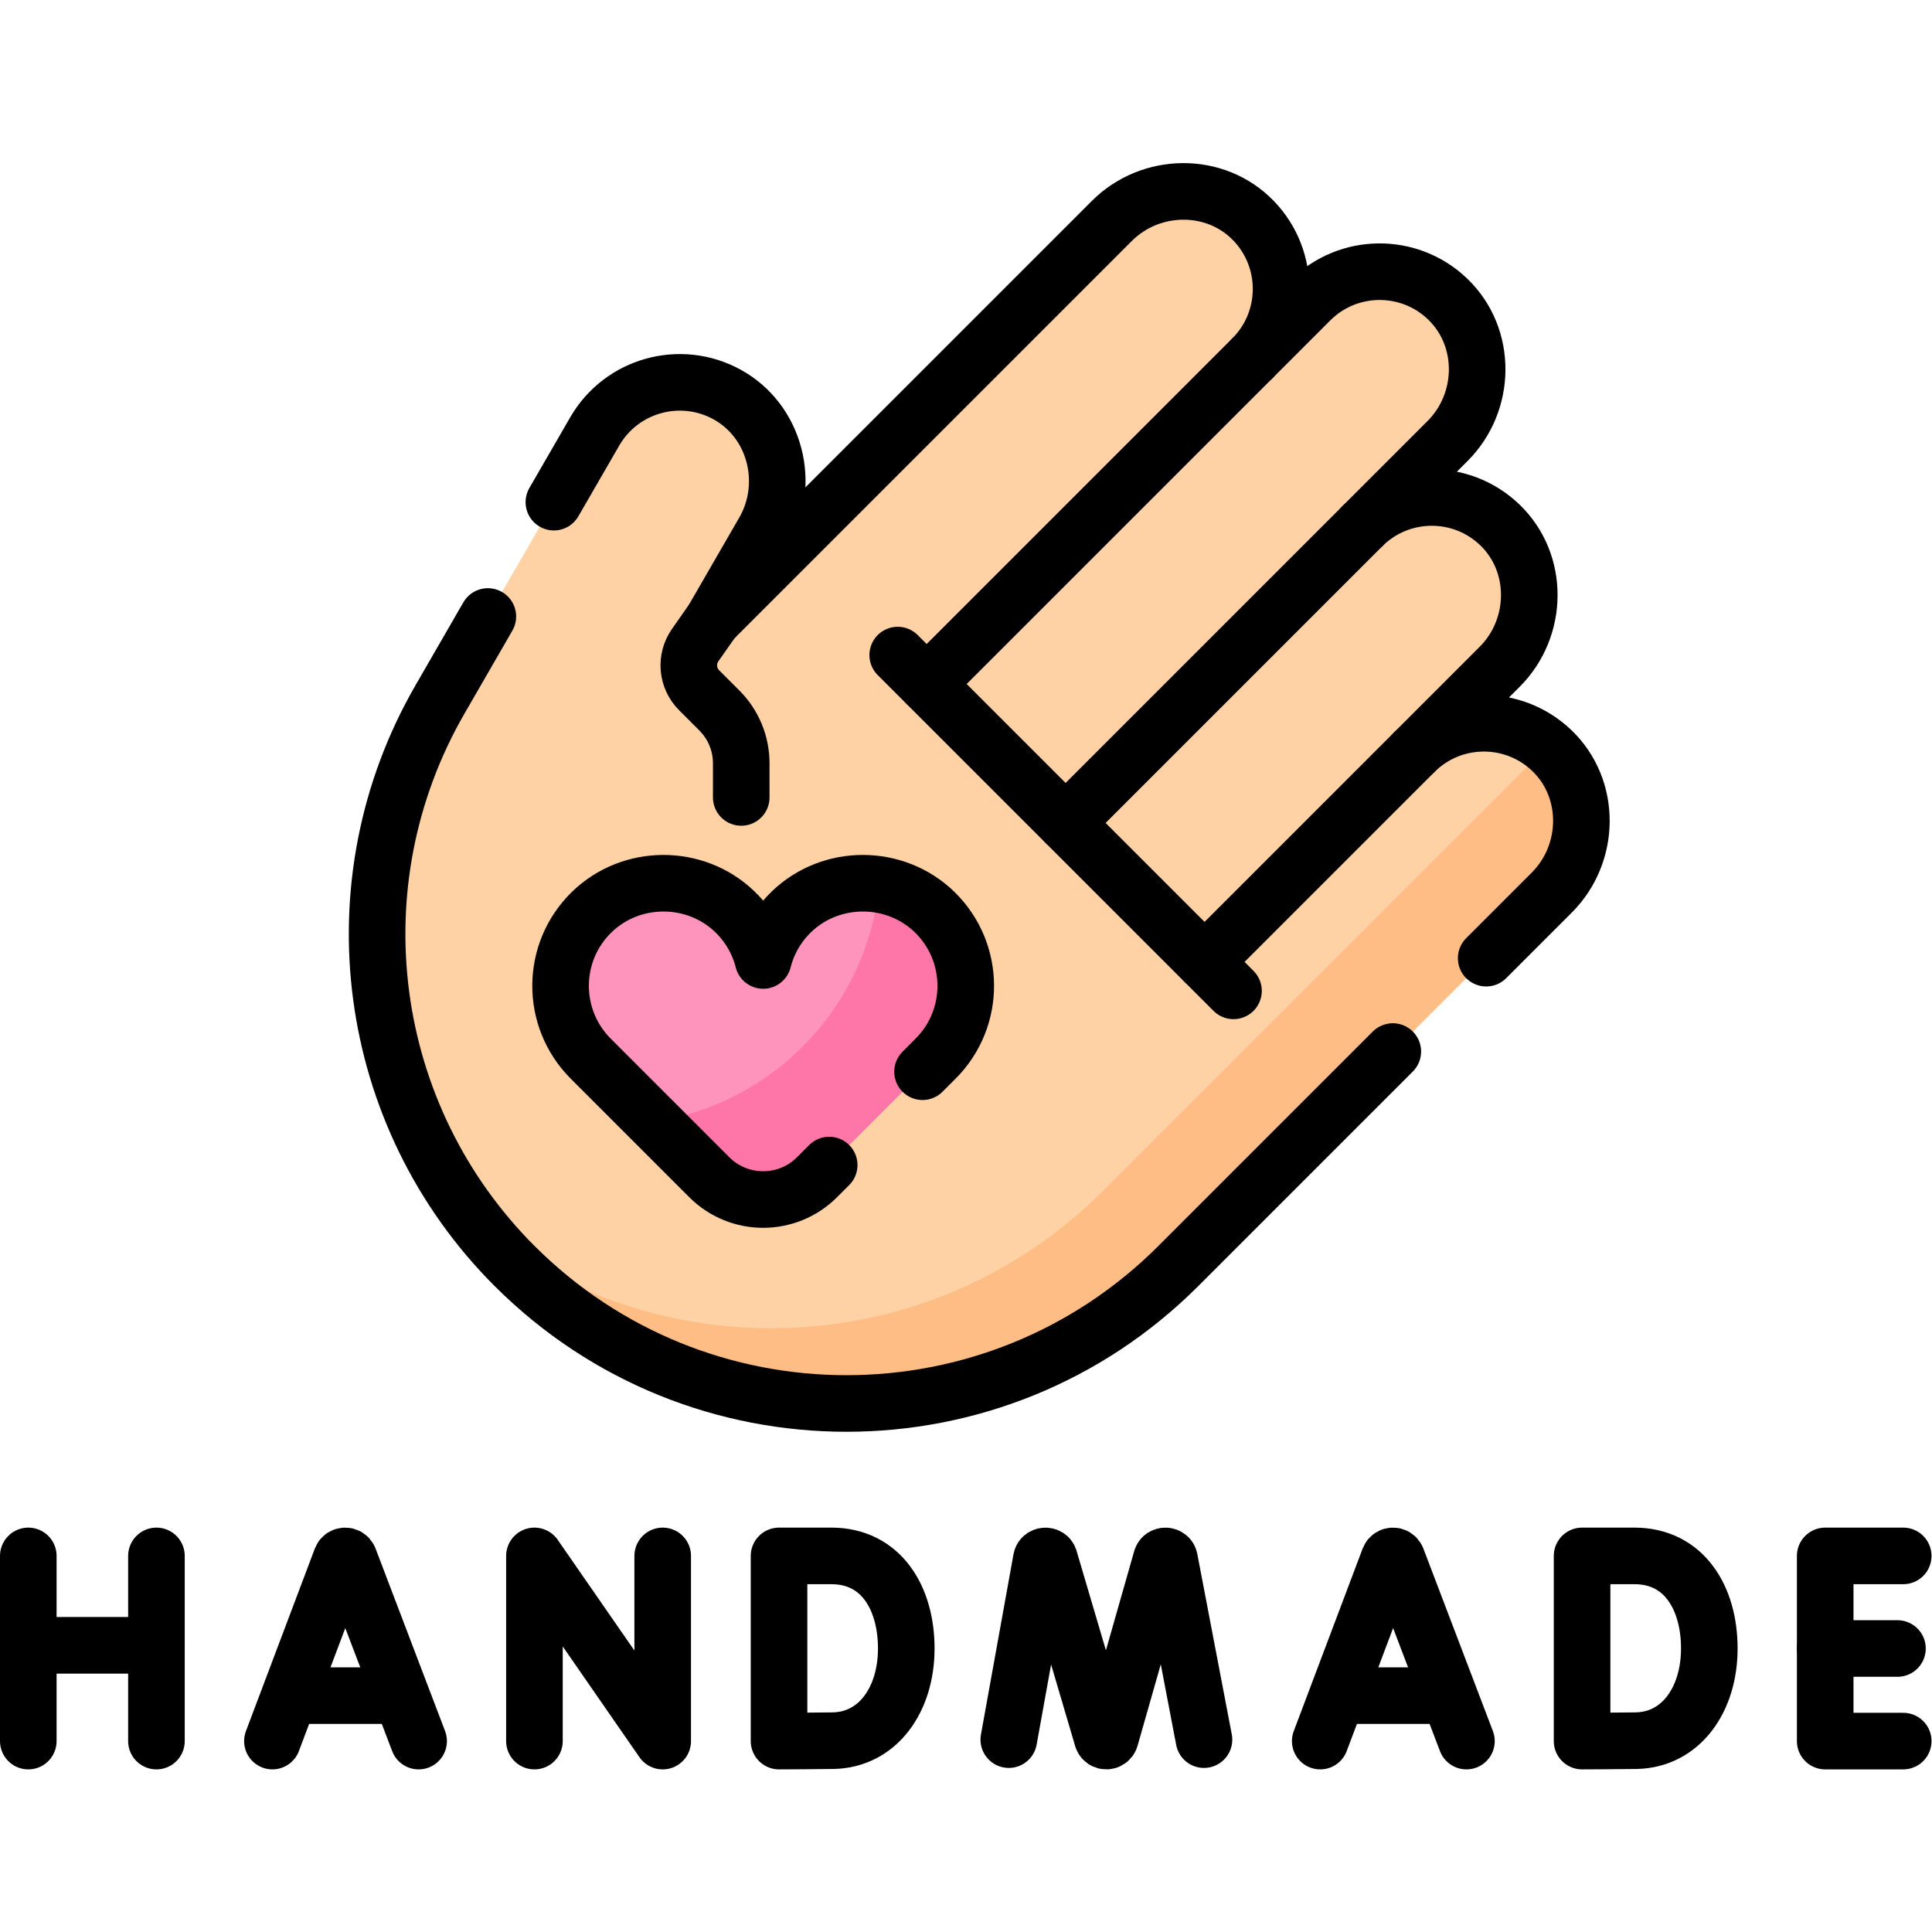
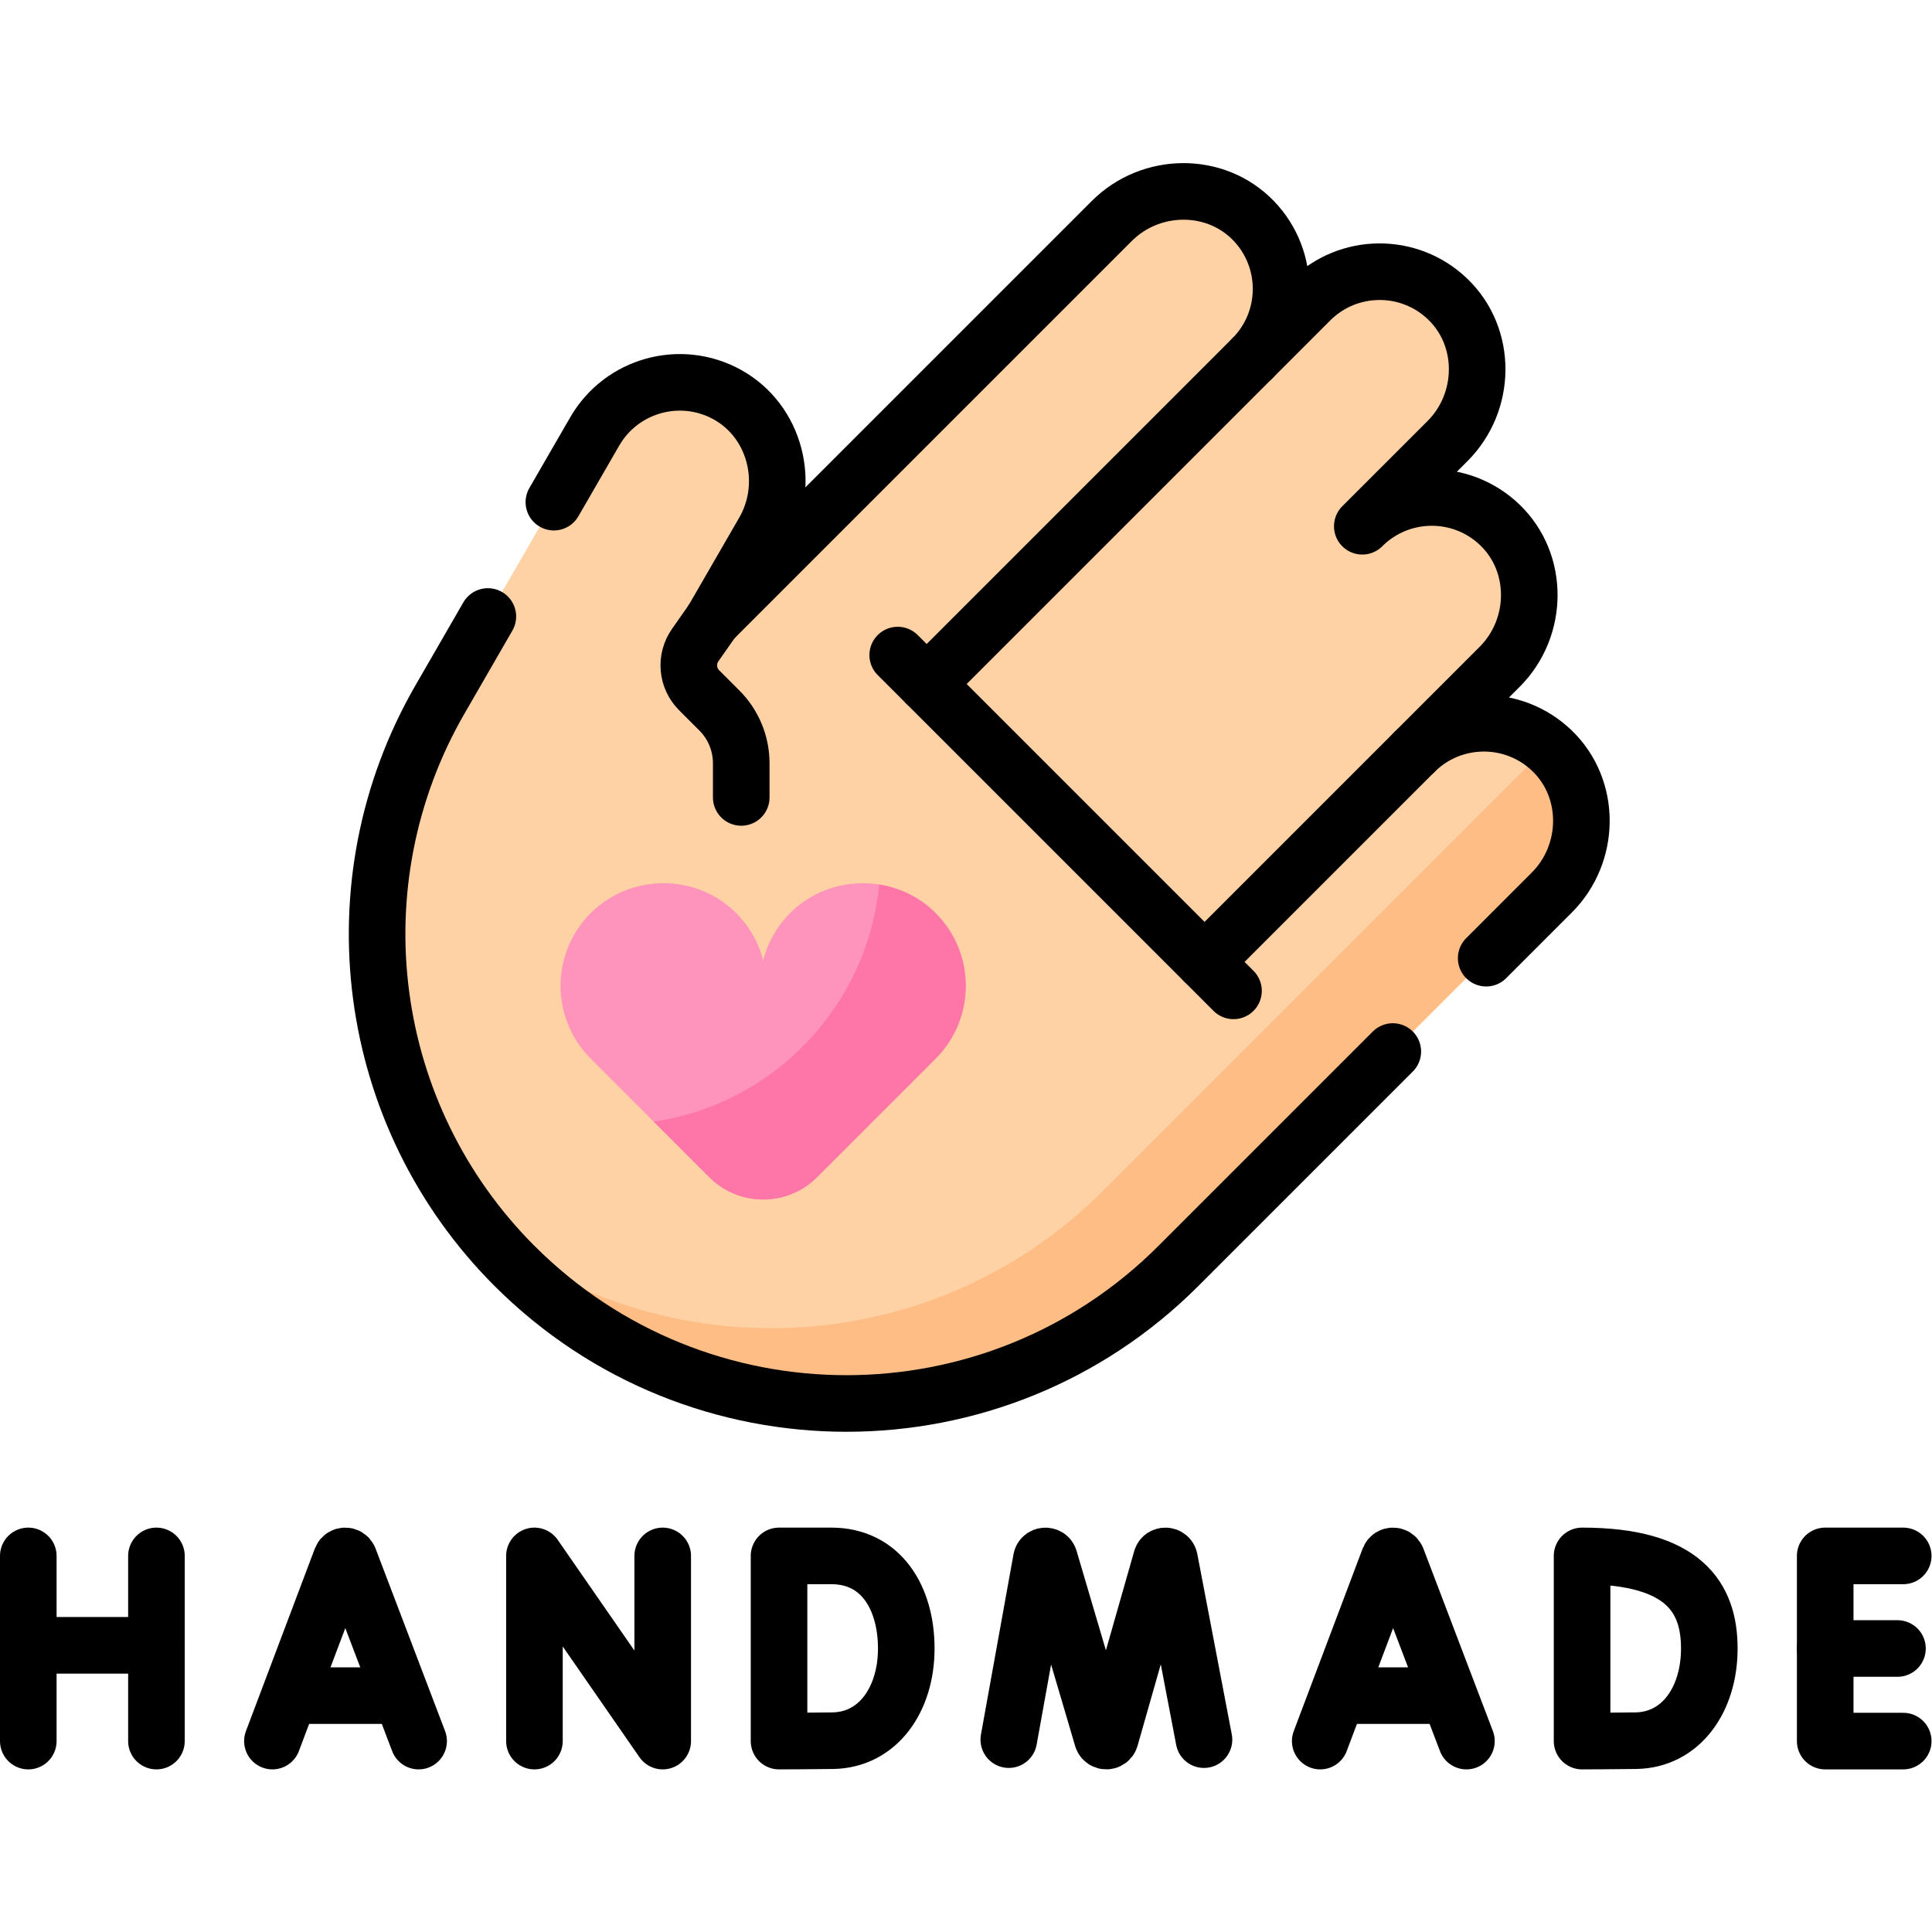
<svg xmlns="http://www.w3.org/2000/svg" viewBox="0 0 682.667 682.667" height="682.667" width="682.667" xml:space="preserve" id="svg7743" version="1.1">
  <defs id="defs7747">
    <clipPath id="clipPath7757" clipPathUnits="userSpaceOnUse">
      <path id="path7755" d="M 0,512 H 512 V 0 H 0 Z" />
    </clipPath>
  </defs>
  <g transform="matrix(1.333,0,0,-1.333,0,682.667)" id="g7749">
    <g id="g7751">
      <g clip-path="url(#clipPath7757)" id="g7753">
        <g transform="translate(411.398,313.128)" id="g7759">
          <path id="path7761" style="fill:#fed2a4;fill-opacity:1;fill-rule:nonzero;stroke:none" d="m 0,0 c -10.196,9.817 -26.42,9.699 -36.472,-0.353 l 22.605,22.605 c 10.324,10.325 10.574,27.473 0.055,37.6 -10.196,9.816 -26.42,9.699 -36.472,-0.353 l 22.605,22.605 c 10.324,10.325 10.574,27.472 0.055,37.599 -10.196,9.817 -26.42,9.699 -36.472,-0.352 l -15.347,-15.347 c 10.052,10.052 10.17,26.276 0.353,36.472 -10.127,10.519 -27.275,10.27 -37.599,-0.055 L -222.46,34.65 l 13.519,23.416 c 7.301,12.645 3.103,29.273 -9.678,36.332 -12.39,6.843 -28.031,2.531 -35.138,-9.78 l -41.008,-71.027 c -28.155,-48.766 -20.045,-110.363 19.772,-150.18 v 0 c 48.587,-48.587 127.361,-48.587 175.947,0 l 98.991,98.99 C 10.269,-27.275 10.518,-10.127 0,0" />
        </g>
        <g transform="translate(411.398,313.128)" id="g7763">
          <path id="path7765" style="fill:#ffbd86;fill-opacity:1;fill-rule:nonzero;stroke:none" d="m 0,0 c -0.404,0.389 -0.821,0.757 -1.243,1.114 l -117.753,-117.753 c -45.192,-45.192 -116.496,-48.34 -165.337,-9.463 2.894,-3.632 5.995,-7.142 9.34,-10.487 v 0 c 48.587,-48.587 127.361,-48.587 175.947,-0.001 l 98.991,98.991 C 10.269,-27.275 10.519,-10.127 0,0" />
        </g>
        <g transform="translate(247.755,270.336)" id="g7767">
          <path id="path7769" style="fill:#fe93bb;fill-opacity:1;fill-rule:nonzero;stroke:none" d="m 0,0 c -10.431,10.166 -27.408,10.23 -37.913,0.141 -3.824,-3.672 -6.335,-8.177 -7.545,-12.944 -1.211,4.767 -3.722,9.272 -7.545,12.944 C -63.509,10.23 -80.486,10.166 -90.917,0 c -10.907,-10.629 -10.992,-28.089 -0.256,-38.825 l 31.429,-31.429 c 7.89,-7.89 20.682,-7.89 28.571,0 L 0.256,-38.825 C 10.992,-28.089 10.907,-10.629 0,0" />
        </g>
        <g transform="translate(247.755,270.336)" id="g7771">
          <path id="path7773" style="fill:#fe76a8;fill-opacity:1;fill-rule:nonzero;stroke:none" d="m 0,0 c -4.143,4.038 -9.32,6.476 -14.713,7.323 -3.089,-32.277 -27.968,-58.185 -59.759,-62.849 l 14.728,-14.728 c 7.89,-7.89 20.682,-7.89 28.571,0 L 0.256,-38.825 C 10.992,-28.089 10.907,-10.629 0,0" />
        </g>
        <g transform="translate(129.32,348.71)" id="g7775">
          <path id="path7777" style="fill:none;stroke:#000000;stroke-width:15;stroke-linecap:round;stroke-linejoin:round;stroke-miterlimit:10;stroke-dasharray:none;stroke-opacity:1" d="M 0,0 -12.69,-21.99 C -40.84,-70.76 -32.73,-132.35 7.08,-172.17 h 0.01 c 48.58,-48.59 127.36,-48.59 175.94,0 l 56.85,56.85" />
        </g>
        <g transform="translate(146.82,379.02)" id="g7779">
          <path id="path7781" style="fill:none;stroke:#000000;stroke-width:15;stroke-linecap:round;stroke-linejoin:round;stroke-miterlimit:10;stroke-dasharray:none;stroke-opacity:1" d="M 0,0 10.82,18.73 C 17.93,31.04 33.57,35.35 45.96,28.51 58.74,21.45 62.94,4.82 55.64,-7.83 L 42.12,-31.24 147.89,74.53 c 10.32,10.32 27.47,10.57 37.6,0.05 9.81,-10.19 9.7,-26.42 -0.35,-36.47 l 15.34,15.35 c 10.05,10.05 26.28,10.17 36.47,0.35 10.52,-10.13 10.27,-27.27 -0.05,-37.6 l -22.61,-22.6 c 10.06,10.05 26.28,10.17 36.48,0.35 10.51,-10.13 10.27,-27.27 -0.06,-37.6 l -22.6,-22.6 c 10.05,10.05 26.27,10.17 36.47,0.35 10.52,-10.13 10.27,-27.28 -0.06,-37.6 l -17.39,-17.39" />
        </g>
        <g transform="translate(374.926,312.776)" id="g7783">
          <path id="path7785" style="fill:none;stroke:#000000;stroke-width:15;stroke-linecap:round;stroke-linejoin:round;stroke-miterlimit:10;stroke-dasharray:none;stroke-opacity:1" d="M 0,0 -55.627,-55.627" />
        </g>
        <g transform="translate(361.114,372.627)" id="g7787">
-           <path id="path7789" style="fill:none;stroke:#000000;stroke-width:15;stroke-linecap:round;stroke-linejoin:round;stroke-miterlimit:10;stroke-dasharray:none;stroke-opacity:1" d="M 0,0 -78.647,-78.647" />
-         </g>
+           </g>
        <g transform="translate(331.955,417.132)" id="g7791">
          <path id="path7793" style="fill:none;stroke:#000000;stroke-width:15;stroke-linecap:round;stroke-linejoin:round;stroke-miterlimit:10;stroke-dasharray:none;stroke-opacity:1" d="M 0,0 -86.32,-86.32" />
        </g>
        <g transform="translate(237.962,338.485)" id="g7795">
          <path id="path7797" style="fill:none;stroke:#000000;stroke-width:15;stroke-linecap:round;stroke-linejoin:round;stroke-miterlimit:10;stroke-dasharray:none;stroke-opacity:1" d="M 0,0 89.01,-89.01" />
        </g>
        <g transform="translate(244.54,228.04)" id="g7799">
-           <path id="path7801" style="fill:none;stroke:#000000;stroke-width:15;stroke-linecap:round;stroke-linejoin:round;stroke-miterlimit:10;stroke-dasharray:none;stroke-opacity:1" d="m 0,0 3.47,3.47 c 10.74,10.74 10.65,28.2 -0.25,38.83 -10.44,10.16 -27.41,10.23 -37.92,0.14 -3.82,-3.68 -6.33,-8.18 -7.54,-12.95 -1.21,4.77 -3.72,9.27 -7.55,12.95 C -60.29,52.53 -77.27,52.46 -87.7,42.3 -98.61,31.67 -98.69,14.21 -87.96,3.47 l 31.43,-31.43 c 7.89,-7.89 20.68,-7.89 28.57,0 l 3.22,3.22" />
-         </g>
+           </g>
        <g transform="translate(7.5,99.692)" id="g7803">
          <path id="path7805" style="fill:none;stroke:#000000;stroke-width:15;stroke-linecap:round;stroke-linejoin:round;stroke-miterlimit:10;stroke-dasharray:none;stroke-opacity:1" d="M 0,0 V -49.086" />
        </g>
        <g transform="translate(41.468,99.692)" id="g7807">
          <path id="path7809" style="fill:none;stroke:#000000;stroke-width:15;stroke-linecap:round;stroke-linejoin:round;stroke-miterlimit:10;stroke-dasharray:none;stroke-opacity:1" d="M 0,0 V -49.086" />
        </g>
        <g transform="translate(7.5,75.991)" id="g7811">
          <path id="path7813" style="fill:none;stroke:#000000;stroke-width:15;stroke-linecap:round;stroke-linejoin:round;stroke-miterlimit:10;stroke-dasharray:none;stroke-opacity:1" d="M 0,0 H 33.968" />
        </g>
        <g transform="translate(110.965,50.606)" id="g7815">
          <path id="path7817" style="fill:none;stroke:#000000;stroke-width:15;stroke-linecap:round;stroke-linejoin:round;stroke-miterlimit:10;stroke-dasharray:none;stroke-opacity:1" d="m 0,0 -18.432,48.395 c -0.376,0.92 -1.68,0.922 -2.058,0.002 L -38.754,0" />
        </g>
        <g transform="translate(105.216,62.659)" id="g7819">
          <path id="path7821" style="fill:none;stroke:#000000;stroke-width:15;stroke-linecap:round;stroke-linejoin:round;stroke-miterlimit:10;stroke-dasharray:none;stroke-opacity:1" d="M 0,0 H -27.351" />
        </g>
        <g transform="translate(504.5,99.692)" id="g7823">
          <path id="path7825" style="fill:none;stroke:#000000;stroke-width:15;stroke-linecap:round;stroke-linejoin:round;stroke-miterlimit:10;stroke-dasharray:none;stroke-opacity:1" d="M 0,0 H -20.683 V -49.086 H 0" />
        </g>
        <g transform="translate(502.975,75.149)" id="g7827">
          <path id="path7829" style="fill:none;stroke:#000000;stroke-width:15;stroke-linecap:round;stroke-linejoin:round;stroke-miterlimit:10;stroke-dasharray:none;stroke-opacity:1" d="M 0,0 H -19.158" />
        </g>
        <g transform="translate(240.23,75.149)" id="g7831">
          <path id="path7833" style="fill:none;stroke:#000000;stroke-width:15;stroke-linecap:round;stroke-linejoin:round;stroke-miterlimit:10;stroke-dasharray:none;stroke-opacity:1" d="m 0,0 c 0,-13.525 -7.506,-24.227 -19.416,-24.435 -3.964,-0.069 -14.309,-0.108 -14.309,-0.108 v 49.086 h 13.903 C -6.76,24.543 0,13.525 0,0 Z" />
        </g>
        <g transform="translate(388.716,50.606)" id="g7835">
          <path id="path7837" style="fill:none;stroke:#000000;stroke-width:15;stroke-linecap:round;stroke-linejoin:round;stroke-miterlimit:10;stroke-dasharray:none;stroke-opacity:1" d="m 0,0 -18.432,48.395 c -0.376,0.92 -1.68,0.922 -2.058,0.002 L -38.754,0" />
        </g>
        <g transform="translate(382.968,62.659)" id="g7839">
          <path id="path7841" style="fill:none;stroke:#000000;stroke-width:15;stroke-linecap:round;stroke-linejoin:round;stroke-miterlimit:10;stroke-dasharray:none;stroke-opacity:1" d="M 0,0 H -27.351" />
        </g>
        <g transform="translate(453.098,75.149)" id="g7843">
-           <path id="path7845" style="fill:none;stroke:#000000;stroke-width:15;stroke-linecap:round;stroke-linejoin:round;stroke-miterlimit:10;stroke-dasharray:none;stroke-opacity:1" d="m 0,0 c 0,-13.525 -7.506,-24.227 -19.416,-24.435 -3.964,-0.069 -14.309,-0.108 -14.309,-0.108 v 49.086 h 13.903 C -6.76,24.543 0,13.525 0,0 Z" />
+           <path id="path7845" style="fill:none;stroke:#000000;stroke-width:15;stroke-linecap:round;stroke-linejoin:round;stroke-miterlimit:10;stroke-dasharray:none;stroke-opacity:1" d="m 0,0 c 0,-13.525 -7.506,-24.227 -19.416,-24.435 -3.964,-0.069 -14.309,-0.108 -14.309,-0.108 v 49.086 C -6.76,24.543 0,13.525 0,0 Z" />
        </g>
        <g transform="translate(267.405,50.99)" id="g7847">
          <path id="path7849" style="fill:none;stroke:#000000;stroke-width:15;stroke-linecap:round;stroke-linejoin:round;stroke-miterlimit:10;stroke-dasharray:none;stroke-opacity:1" d="m 0,0 8.628,47.801 c 0.215,1.119 1.776,1.224 2.139,0.143 L 24.802,0.373 c 0.341,-1.014 1.776,-1.006 2.106,0.01 l 13.556,47.553 c 0.352,1.084 1.914,0.996 2.141,-0.121 L 51.743,0" />
        </g>
        <g transform="translate(175.667,99.692)" id="g7851">
          <path id="path7853" style="fill:none;stroke:#000000;stroke-width:15;stroke-linecap:round;stroke-linejoin:round;stroke-miterlimit:10;stroke-dasharray:none;stroke-opacity:1" d="M 0,0 V -49.086 L -34.001,0 v -49.086" />
        </g>
        <g transform="translate(188.94,347.78)" id="g7855">
          <path id="path7857" style="fill:none;stroke:#000000;stroke-width:15;stroke-linecap:round;stroke-linejoin:round;stroke-miterlimit:10;stroke-dasharray:none;stroke-opacity:1" d="m 0,0 -4.667,-6.661 c -2.6,-3.711 -2.159,-8.753 1.045,-11.957 l 5.377,-5.377 c 3.707,-3.706 5.789,-8.733 5.789,-13.974 v -9.065" />
        </g>
      </g>
    </g>
  </g>
</svg>